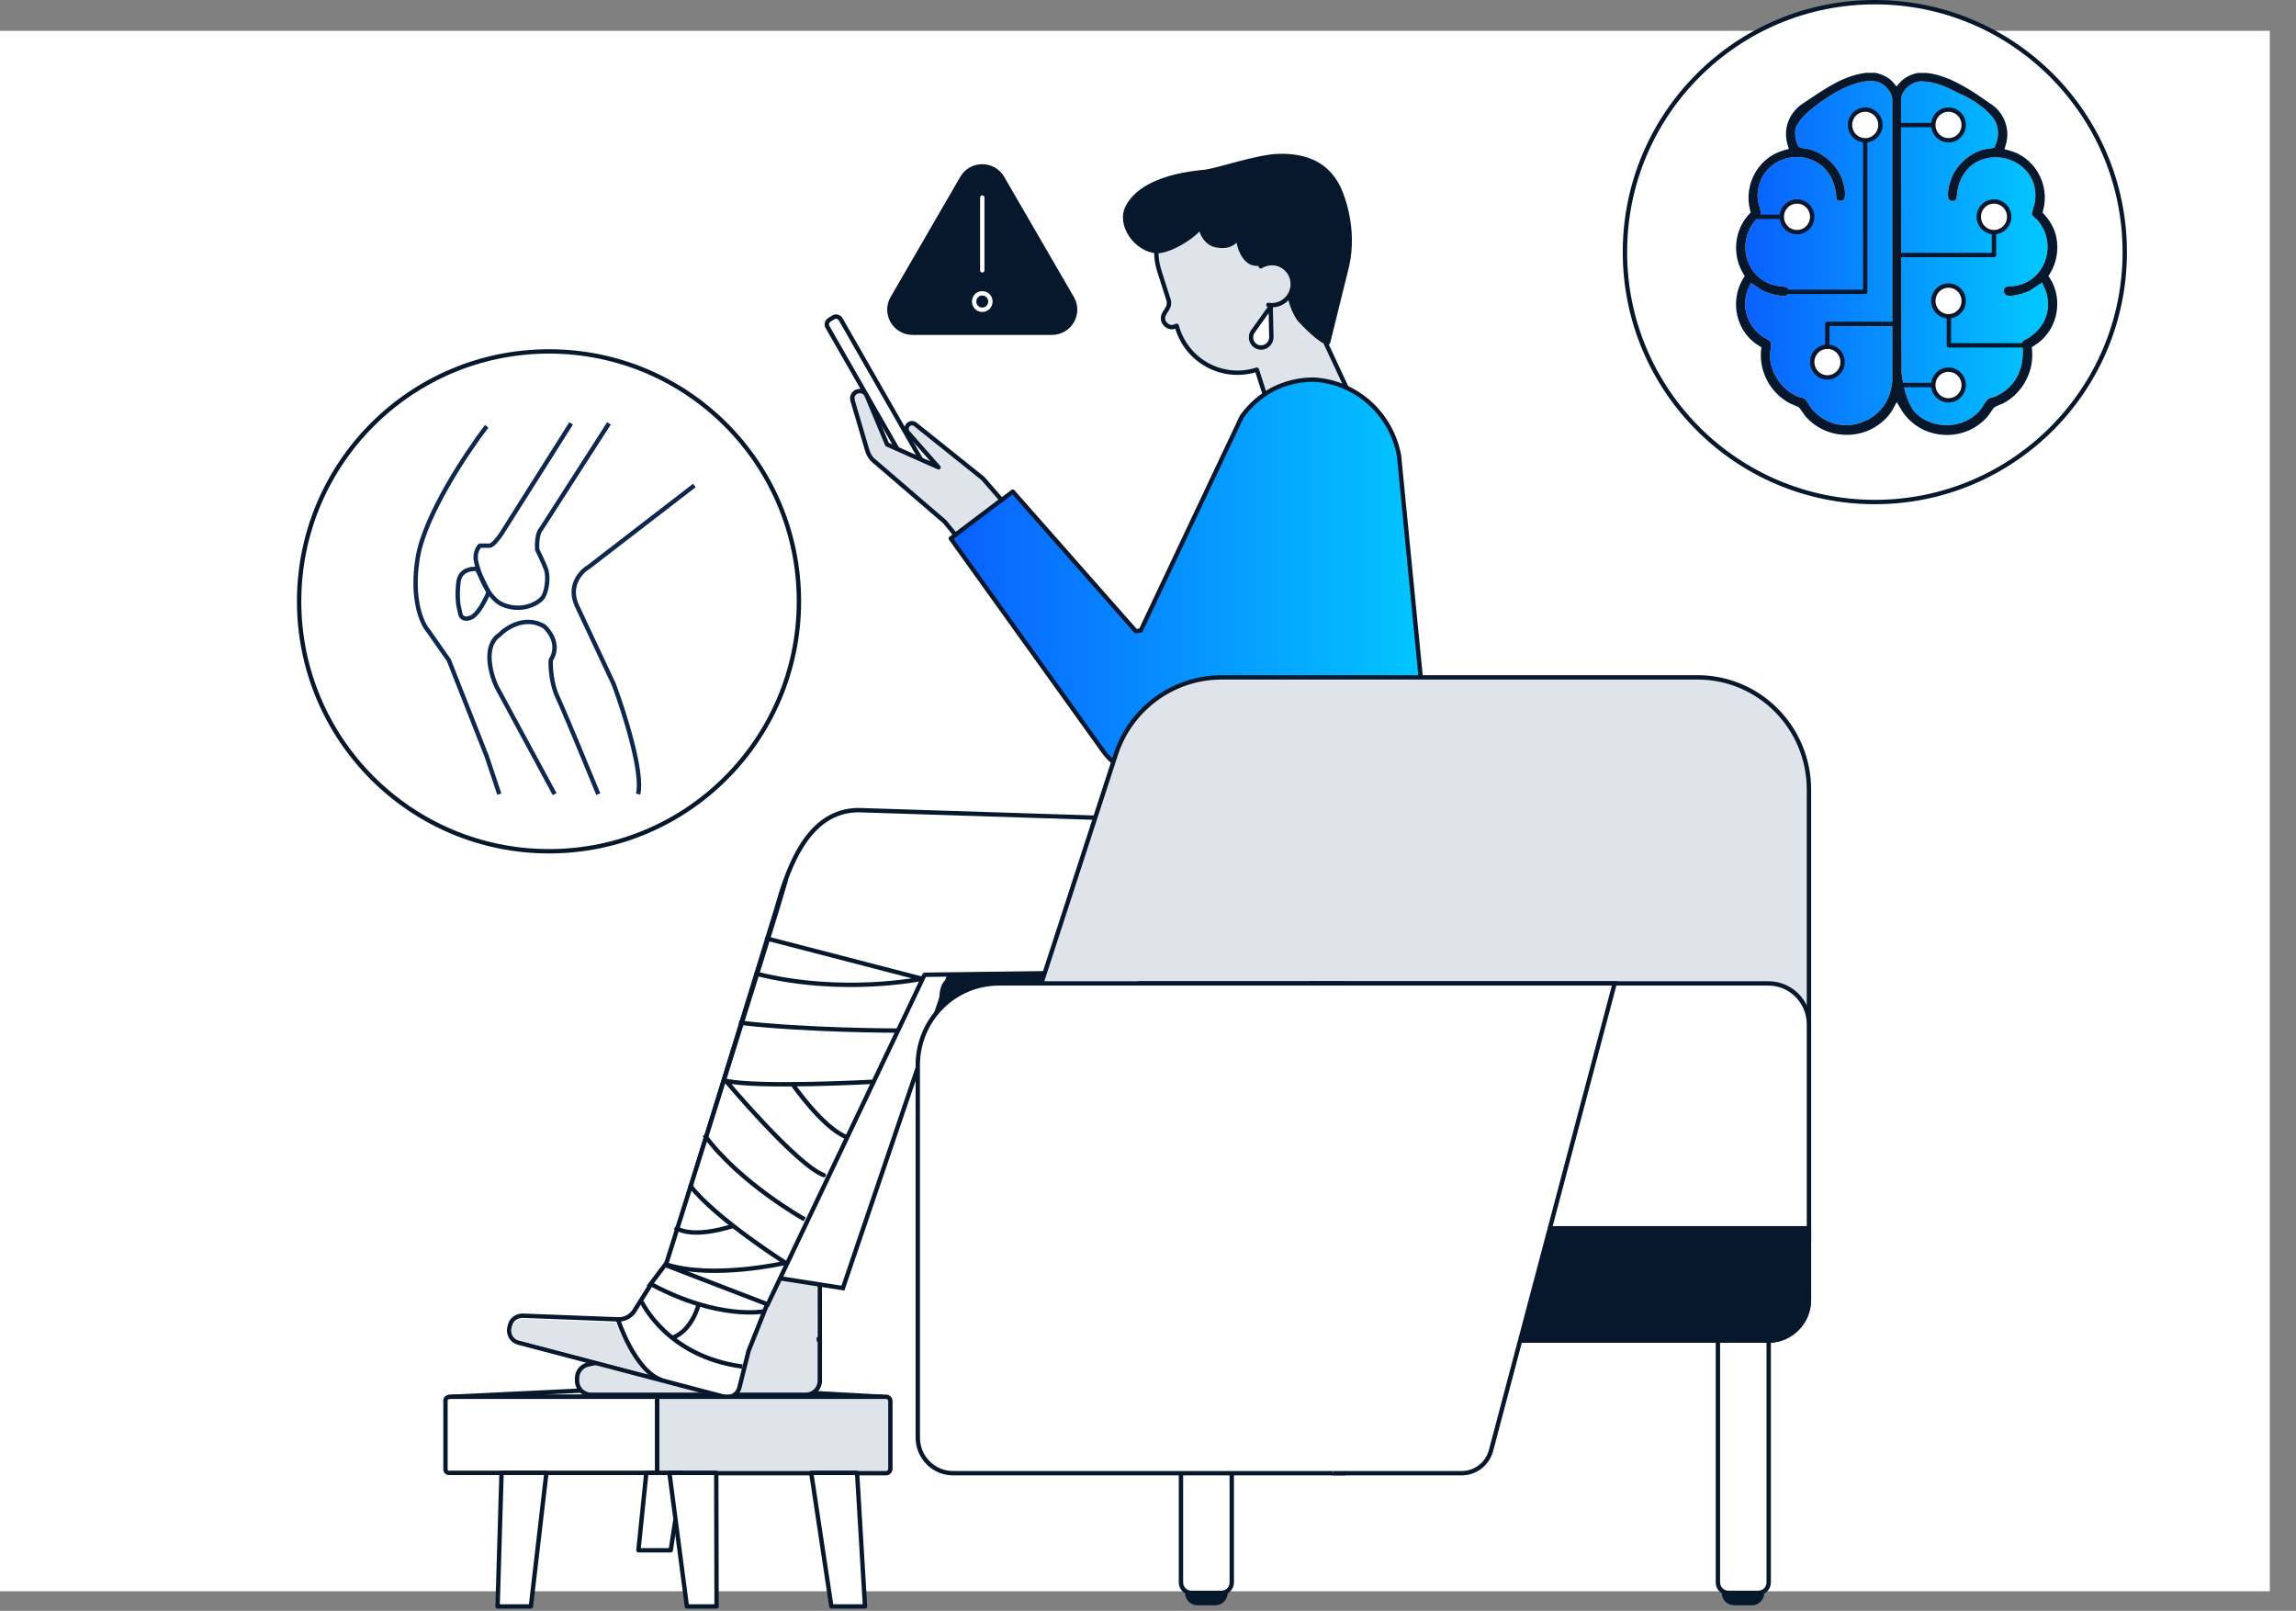
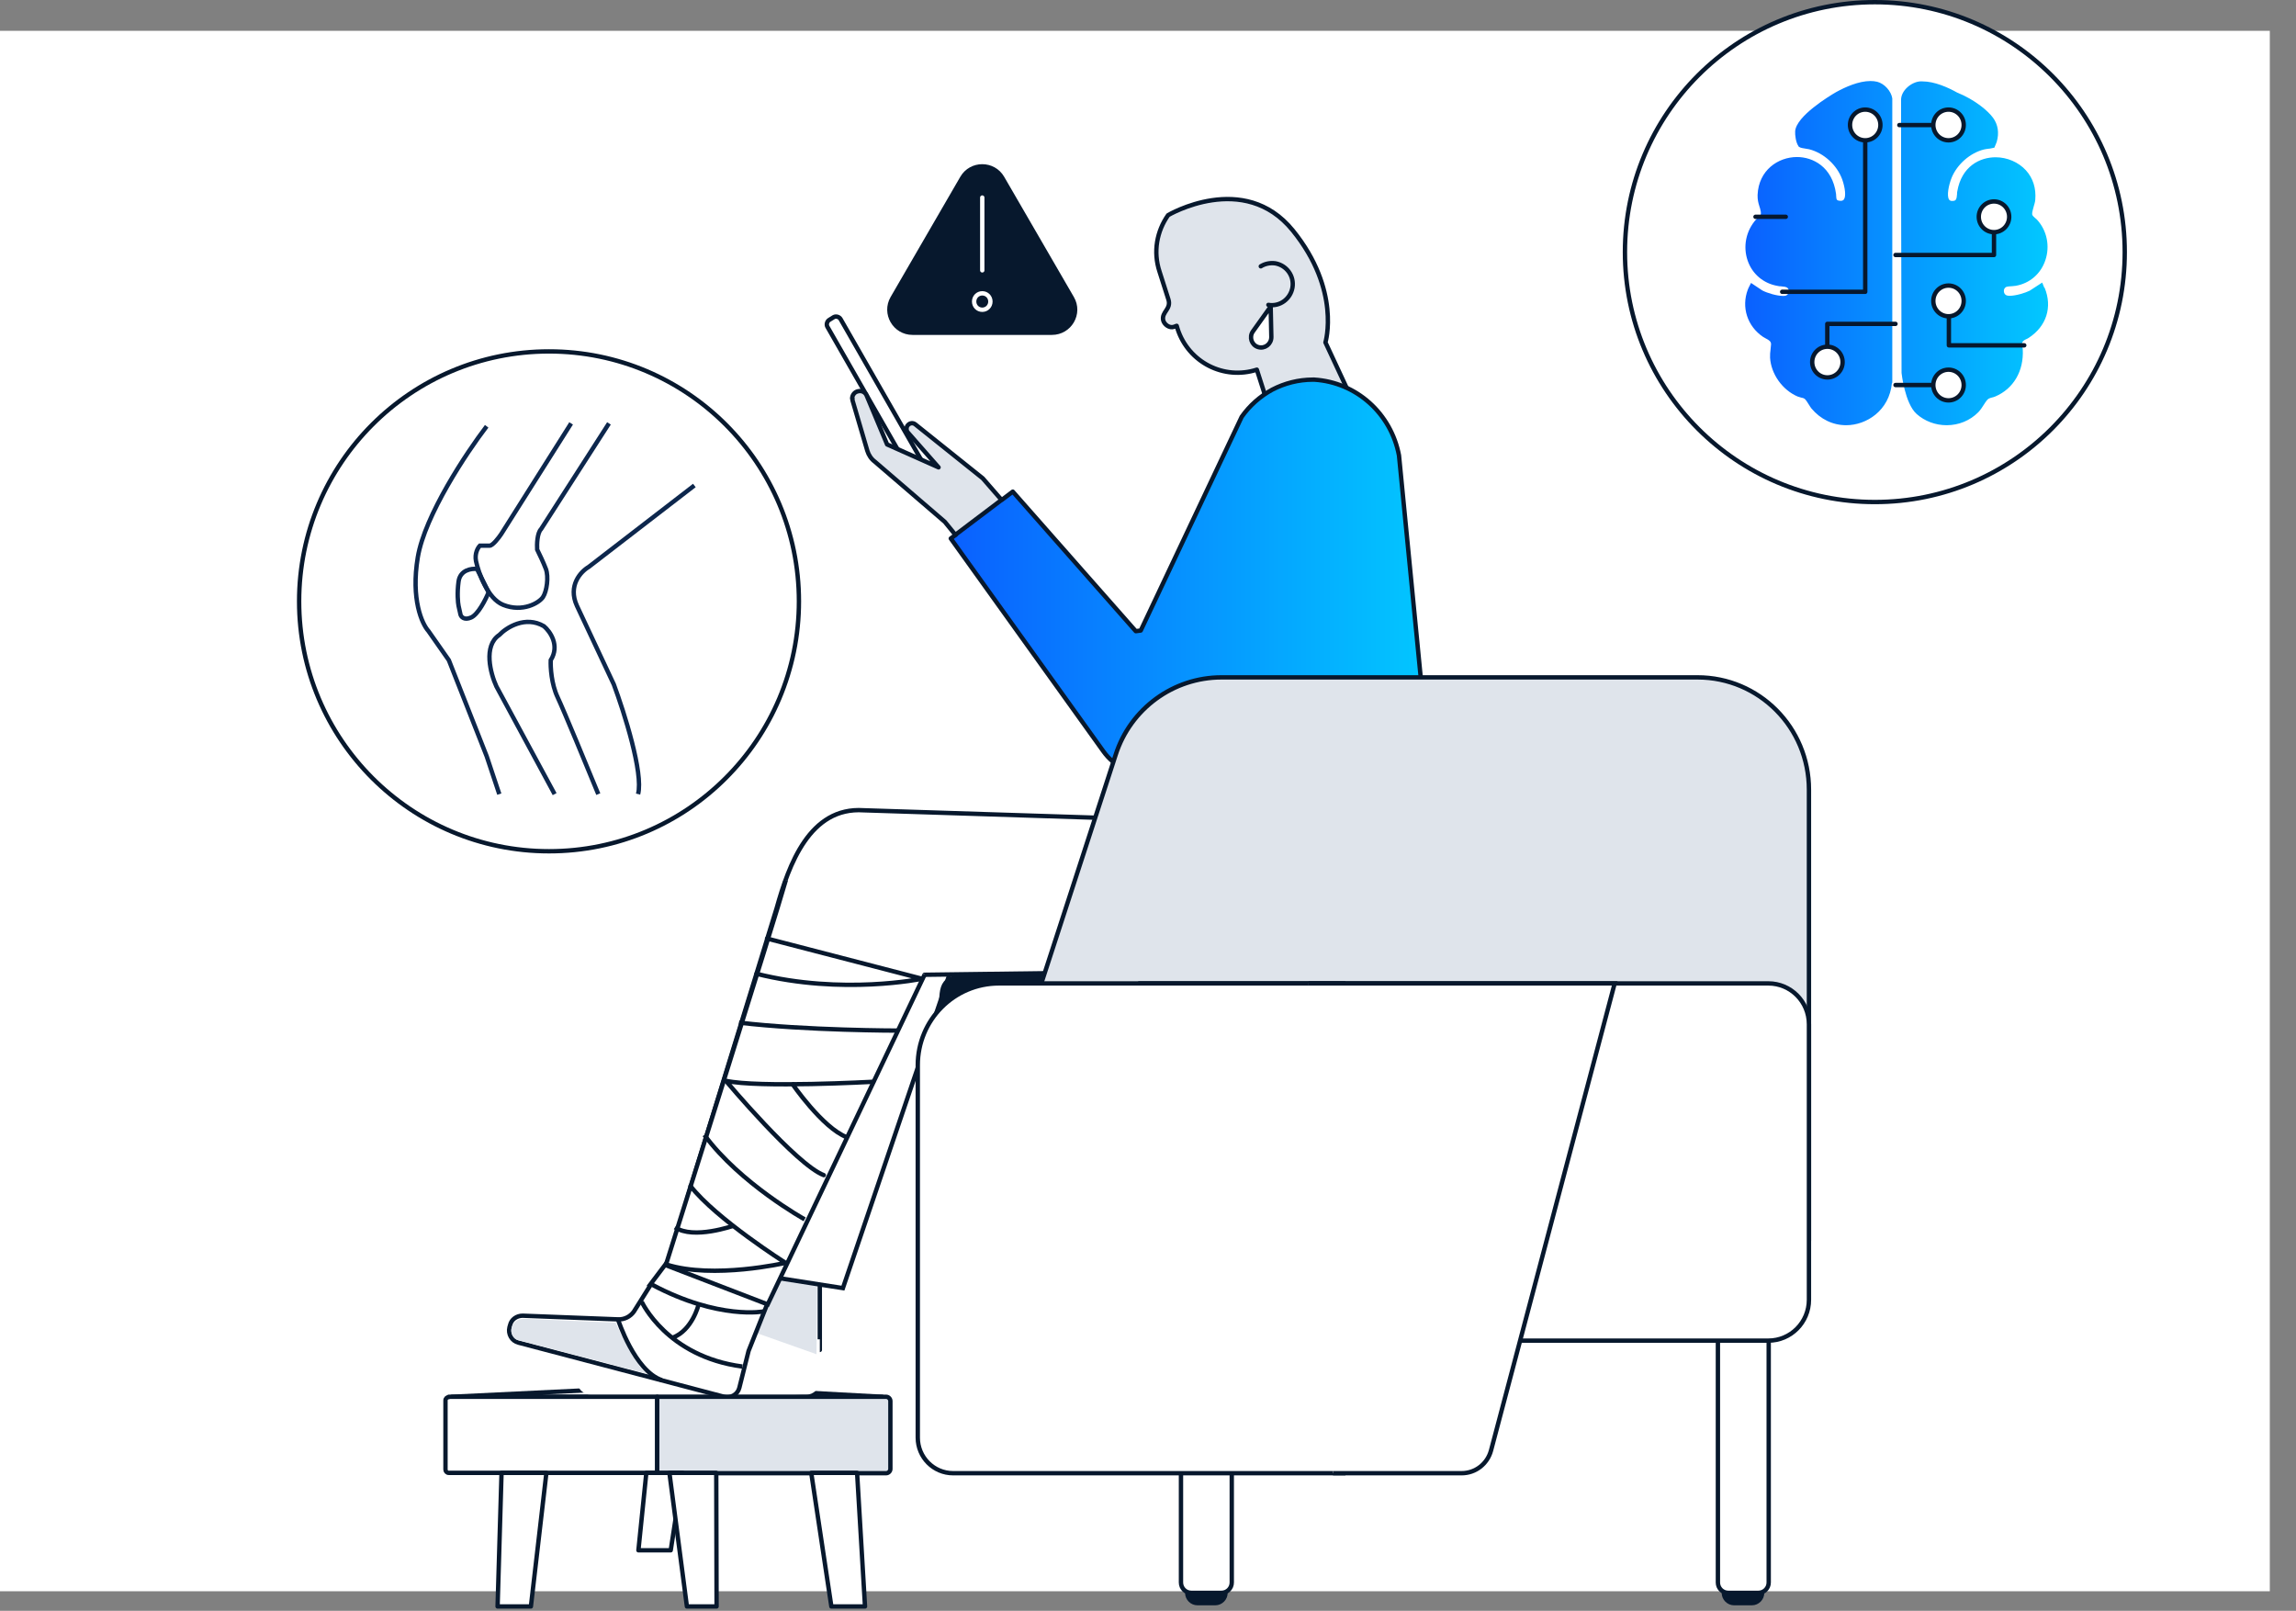
<svg xmlns="http://www.w3.org/2000/svg" width="526" height="369" viewBox="0 0 526 369" fill="none">
  <rect x="0" y="0" width="526" height="369" fill="#808080" stroke="none" />
  <rect y="7.059" width="520" height="357.459" fill="white" />
  <path d="M103.493 319.968L155.629 317.456L202.098 319.968H150.567H103.493Z" fill="white" stroke="#07182D" stroke-linecap="round" stroke-linejoin="round" />
  <path d="M163.183 300.558L166.961 290.967L187.815 294.087V309.235L163.183 300.558Z" stroke="#07182D" stroke-linecap="round" stroke-linejoin="round" />
  <path d="M187.816 306.8V316.315C187.816 318.065 186.38 319.512 184.642 319.512H135.378C133.64 319.512 132.204 318.065 132.204 316.315V315.706C132.204 314.183 133.262 312.889 134.698 312.585L158.197 307.332C159.708 307.028 160.992 305.886 161.597 304.44L163.788 297.208L172.477 302.461C177.162 305.277 178.069 306.8 183.509 306.8H187.816Z" fill="white" />
-   <path d="M187.816 306.8V316.315C187.816 318.065 186.38 319.512 184.642 319.512H135.378C133.64 319.512 132.204 318.065 132.204 316.315V315.706C132.204 314.183 133.262 312.889 134.698 312.585L158.197 307.332C159.708 307.028 160.992 305.886 161.597 304.44L163.788 297.208L172.477 302.461C177.162 305.277 178.069 306.8 183.509 306.8H187.816Z" fill="#DFE4EB" stroke="#07182D" stroke-linecap="round" stroke-linejoin="round" />
  <path d="M163.183 301.775L166.432 290.89L187.211 294.316L187.059 310.225L163.183 301.775Z" fill="#DFE4EB" />
  <path d="M320.726 194.827L298.436 213.629H249.096L219.476 217.435L193.106 295.077L159.936 289.901L183.359 198.252C185.324 188.433 194.088 191.326 203.987 191.554L302.743 188.509L319.139 188.357L320.726 194.827Z" fill="white" stroke="#07182D" stroke-miterlimit="10" />
  <path d="M157.441 274.525L177.918 208.072C180.714 198.1 185.474 184.779 197.866 185.617L324.05 189.651C325.863 192.391 331.001 190.869 330.472 202.439C330.095 212.106 326.014 218.957 324.05 221.85L211.769 223.296C211.769 223.296 156.006 278.787 157.517 274.448L157.441 274.525Z" fill="white" stroke="#07182D" stroke-linecap="round" stroke-linejoin="round" />
  <path d="M326.164 222.915H223.705C215.167 222.915 215.092 225.351 215.167 231.44L326.164 222.915Z" fill="#07182D" />
  <path d="M290.502 92.446C290.502 92.446 307.049 94.73 308.938 89.782L303.649 78.44C303.649 78.44 307.276 66.489 296.168 52.788C284.986 39.01 267.607 49.286 267.607 49.286C265.038 52.94 264.131 57.659 265.642 62.226L267.683 68.621C268.363 70.828 266.096 71.437 266.474 73.34C266.7 74.329 267.909 75.243 268.967 74.862L269.572 74.634L269.798 75.395C272.292 83.007 280.377 87.118 287.933 84.682L290.426 92.446H290.502Z" fill="#DFE4EB" stroke="#07182D" stroke-linecap="round" stroke-linejoin="round" />
-   <path d="M287.027 60.248C285.138 59.867 283.551 56.442 283.778 54.462C282.569 55.68 281.586 56.67 278.791 56.213C276.448 55.833 275.315 53.625 275.013 51.95C273.502 54.234 267.683 57.736 264.888 57.507C260.354 57.203 256.123 51.494 258.39 47.307C260.505 43.349 266.021 40.304 275.844 39.391C278.64 39.162 288.085 35.813 292.996 35.737C301.61 35.509 304.632 39.695 305.992 41.827C307.352 43.958 310.601 52.179 308.561 61.009C308.108 62.836 304.254 78.44 304.254 78.44C302.667 78.44 298.663 74.254 297.756 73.264C296.849 72.198 294.809 68.012 295.716 66.033C294.583 65.195 292.769 60.095 292.769 60.095C292.769 60.095 292.165 59.791 290.654 59.867C288.916 60.019 289.369 60.78 286.876 60.248H287.027Z" fill="#07182D" stroke="#07182D" stroke-linecap="round" stroke-linejoin="round" />
  <path d="M288.839 61.008C289.821 60.399 290.955 60.171 292.163 60.323C294.732 60.78 296.546 63.216 296.093 65.88C295.639 68.468 293.221 70.295 290.577 69.838" fill="#DFE4EB" />
  <path d="M288.839 61.008C289.821 60.399 290.955 60.171 292.163 60.323C294.732 60.78 296.546 63.216 296.093 65.88C295.639 68.468 293.221 70.295 290.577 69.838" stroke="#07182D" stroke-linecap="round" stroke-linejoin="round" />
  <path d="M291.106 70.219L287.026 75.928C286.119 77.222 286.723 79.049 288.235 79.506C289.746 79.963 291.257 78.821 291.257 77.222L291.106 70.219Z" fill="white" stroke="#07182D" stroke-linecap="round" stroke-linejoin="round" />
  <path d="M218.949 122.514L217.815 123.351L252.799 172.144C257.937 179.299 268.667 178.918 273.276 171.383C273.276 171.383 274.107 174.96 274.183 181.05V186.302L328.51 186.15L320.501 104.321C318.687 94.73 310.753 87.575 301.082 86.966C300.931 86.966 300.78 86.966 300.78 86.966C297.455 86.966 294.282 87.803 291.486 89.249C288.69 90.772 286.272 92.903 284.459 95.491L261.338 144.436L260.204 144.588L232.021 112.618L229.603 114.445" fill="white" />
  <path d="M218.949 122.514L217.815 123.351L252.799 172.144C257.937 179.299 268.667 178.918 273.276 171.383C273.276 171.383 274.107 174.96 274.183 181.05V186.302L328.51 186.15L320.501 104.321C318.687 94.73 310.753 87.575 301.082 86.966C300.931 86.966 300.78 86.966 300.78 86.966C297.455 86.966 294.282 87.803 291.486 89.249C288.69 90.772 286.272 92.903 284.459 95.491L261.338 144.436L260.204 144.588L232.021 112.618L229.603 114.445" fill="url(#paint0_linear_565_1625)" />
  <path d="M218.949 122.514L217.815 123.351L252.799 172.144C257.937 179.299 268.667 178.918 273.276 171.383C273.276 171.383 274.107 174.96 274.183 181.05V186.302L328.51 186.15L320.501 104.321C318.687 94.73 310.753 87.575 301.082 86.966C300.931 86.966 300.78 86.966 300.78 86.966C297.455 86.966 294.282 87.803 291.486 89.249C288.69 90.772 286.272 92.903 284.459 95.491L261.338 144.436L260.204 144.588L232.021 112.618L229.603 114.445" stroke="#07182D" stroke-linecap="round" stroke-linejoin="round" />
  <path d="M214.64 116.347L215.622 115.738C216.151 115.434 216.378 114.673 216.076 114.14L192.577 73.111C192.274 72.579 191.519 72.35 190.99 72.655L190.008 73.264C189.479 73.568 189.252 74.329 189.554 74.862L213.053 115.891C213.356 116.424 214.111 116.652 214.64 116.347Z" fill="white" />
  <path d="M214.64 116.347L215.622 115.738C216.151 115.434 216.378 114.673 216.076 114.14L192.577 73.111C192.274 72.579 191.519 72.35 190.99 72.655L190.008 73.264C189.479 73.568 189.252 74.329 189.554 74.862L213.053 115.891C213.356 116.424 214.111 116.652 214.64 116.347Z" stroke="#07182D" stroke-linecap="round" stroke-linejoin="round" />
  <path d="M195.298 91.228C195.298 91.38 195.298 91.533 195.298 91.685L198.698 103.255C199.001 104.245 199.605 105.158 200.436 105.767L216.455 119.545L218.873 122.514L229.451 114.521L225.144 109.573L209.73 97.242C209.201 96.785 208.446 96.861 207.992 97.394C207.766 97.622 207.69 97.927 207.69 98.231C207.69 98.536 207.766 98.84 207.992 99.069L215.019 107.061L203.232 101.809L198.547 90.619C198.245 89.858 197.414 89.401 196.583 89.63C195.752 89.782 195.223 90.543 195.223 91.304" fill="#DFE4EB" />
  <path d="M195.298 91.228C195.298 91.38 195.298 91.533 195.298 91.685L198.698 103.255C199.001 104.245 199.605 105.158 200.436 105.767L216.455 119.545L218.873 122.513L229.451 114.521L225.144 109.573L209.73 97.242C209.201 96.785 208.446 96.861 207.992 97.394C207.766 97.622 207.69 97.927 207.69 98.231C207.69 98.536 207.766 98.84 207.992 99.069L215.019 107.061L203.232 101.809L198.547 90.619C198.245 89.858 197.414 89.401 196.583 89.63C195.752 89.782 195.223 90.543 195.223 91.304L195.298 91.228Z" stroke="#07182D" stroke-linecap="round" stroke-linejoin="round" />
  <path d="M148.827 294.697L145.2 300.482C144.369 301.624 143.009 302.309 141.574 302.233L119.737 301.395C118.377 301.395 117.168 302.233 116.866 303.527L116.715 304.059C116.337 305.582 117.243 307.18 118.755 307.561L165.904 319.968C167.415 320.349 169.002 319.436 169.379 317.913L171.495 309.464L175.802 298.655L153.059 288.835L148.752 294.544L148.827 294.697Z" fill="white" stroke="#07182D" stroke-miterlimit="10" />
  <path d="M121.399 302.156L141.044 302.993C141.044 302.993 144.973 312.128 148.071 314.64L120.039 307.332C118.981 307.028 118.225 307.104 117.621 306.267C116.865 305.277 117.016 303.907 117.848 302.993C118.679 302.004 120.114 302.08 121.399 302.156Z" fill="#DFE4EB" />
  <path d="M211.844 223.22L175.878 298.807L152.53 289.825C152.53 289.825 177.616 210.28 180.034 201.602" fill="white" />
  <path d="M211.844 223.22L175.878 298.807L152.53 289.825C152.53 289.825 177.616 210.28 180.034 201.602" stroke="#07182D" stroke-miterlimit="10" />
  <path d="M173.309 223.068C193.03 228.016 211.239 224.21 211.239 224.21L175.726 214.999" stroke="#07182D" stroke-linecap="round" stroke-linejoin="round" />
  <path d="M205.722 236.084C205.722 236.084 184.641 236.084 169.303 234.257" stroke="#07182D" stroke-miterlimit="10" />
  <path d="M200.054 247.807C200.054 247.807 173.609 249.253 166.279 247.578C166.279 247.578 182.449 266.837 188.72 269.196" stroke="#07182D" stroke-linecap="round" stroke-linejoin="round" />
  <path d="M181.393 248.111C181.393 248.111 188.42 258.387 194.011 260.519" stroke="#07182D" stroke-miterlimit="10" />
  <path d="M184.338 279.321C184.338 279.321 169.529 271.1 161.368 259.986" stroke="#07182D" stroke-miterlimit="10" />
  <path d="M158.196 271.708C164.089 279.244 179.957 289.292 179.957 289.292C179.957 289.292 163.409 293.098 152.68 289.673" stroke="#07182D" stroke-linecap="round" stroke-linejoin="round" />
  <path d="M168.093 280.767C168.093 280.767 158.875 284.04 154.644 281.147" stroke="#07182D" stroke-miterlimit="10" />
  <path d="M175.045 300.405C175.045 300.405 164.769 302.46 149.431 294.316" stroke="#07182D" stroke-miterlimit="10" />
  <path d="M147.014 298.198C147.014 298.198 152.756 310.758 170.059 313.041" stroke="#07182D" stroke-miterlimit="10" />
  <path d="M141.573 302.233C141.573 302.233 145.351 314.031 151.623 316.163" stroke="#07182D" stroke-miterlimit="10" />
  <path d="M160.011 298.959C160.011 298.959 158.575 304.744 154.117 306.419" stroke="#07182D" stroke-miterlimit="10" />
  <path d="M102.811 319.968H150.565V337.399H102.811C102.358 337.399 102.056 337.019 102.056 336.638V320.805C102.056 320.348 102.433 320.044 102.811 320.044V319.968Z" fill="white" stroke="#07182D" stroke-linecap="round" stroke-linejoin="round" />
  <path d="M150.563 319.968H203.002C203.531 319.968 203.984 320.425 203.984 320.957V336.486C203.984 337.019 203.531 337.475 203.002 337.475H150.563V320.044V319.968Z" fill="#DFE4EB" stroke="#07182D" stroke-linecap="round" stroke-linejoin="round" />
  <path d="M185.852 337.399L190.461 367.999H198.168L196.354 337.399H185.852Z" fill="white" stroke="#07182D" stroke-linecap="round" stroke-linejoin="round" />
  <path d="M114.9 337.399L113.993 367.999H121.625L125.176 337.399H114.9Z" fill="white" stroke="#07182D" stroke-linecap="round" stroke-linejoin="round" />
  <path d="M146.257 355.135L148.07 337.399H156.382L153.662 355.135H146.257Z" fill="white" stroke="#07182D" stroke-linecap="round" stroke-linejoin="round" />
  <path d="M153.36 337.399L157.365 367.999H164.165L164.09 337.399H153.36Z" fill="white" stroke="#07182D" stroke-linecap="round" stroke-linejoin="round" />
  <path d="M272.066 360.236H280.755V364.879C280.755 366.173 279.697 367.239 278.413 367.239H274.333C273.048 367.239 271.99 366.173 271.99 364.879V360.236H272.066Z" fill="#07182D" stroke="#07182D" stroke-linecap="round" stroke-linejoin="round" />
  <path d="M395.001 360.236H403.691V364.879C403.691 366.173 402.633 367.239 401.348 367.239H397.268C395.984 367.239 394.926 366.173 394.926 364.879V360.236H395.001Z" fill="#07182D" stroke="#07182D" stroke-linecap="round" stroke-linejoin="round" />
  <path d="M279.773 155.169H388.88C403.01 155.169 414.419 166.663 414.419 180.898V283.735H219.552L255.594 172.905C258.994 162.324 268.816 155.169 279.848 155.169H279.773Z" fill="#DFE4EB" stroke="#07182D" stroke-miterlimit="10" />
  <path d="M270.555 307.028H282.191V362.52C282.191 363.814 281.133 364.879 279.849 364.879H272.897C271.613 364.879 270.555 363.814 270.555 362.52V307.028Z" fill="white" stroke="#07182D" stroke-miterlimit="10" />
  <path d="M393.562 307.028H405.199V362.52C405.199 363.814 404.141 364.879 402.856 364.879H395.905C394.62 364.879 393.562 363.814 393.562 362.52V307.028Z" fill="white" stroke="#07182D" stroke-miterlimit="10" />
  <path d="M261.26 225.276H405.125C410.263 225.276 414.419 229.462 414.419 234.638V297.742C414.419 302.918 410.263 307.104 405.125 307.104H261.26V225.276Z" fill="white" stroke="#07182D" stroke-miterlimit="10" />
-   <path d="M296.094 281.376H414.42V297.742C414.42 302.918 410.264 307.104 405.126 307.104H296.094V281.376Z" fill="#07182D" stroke="#07182D" stroke-miterlimit="10" />
  <path d="M228.769 225.276H307.728V337.476H218.342C213.884 337.476 210.257 333.822 210.257 329.331V244.001C210.257 233.649 218.568 225.276 228.844 225.276H228.769Z" fill="white" stroke="#07182D" stroke-miterlimit="10" />
  <path d="M305.385 337.476H334.854C338.027 337.476 340.747 335.345 341.578 332.3L369.913 225.276H299.794" fill="white" />
  <path d="M305.385 337.476H334.854C338.027 337.476 340.747 335.345 341.578 332.3L369.913 225.276H299.794" stroke="#07182D" stroke-miterlimit="10" />
  <circle cx="125.779" cy="137.751" r="57.251" fill="white" stroke="#07182D" />
  <path d="M130.84 96.985L114.833 122.33C114.24 123.219 112.876 124.998 112.165 124.998C111.454 124.998 110.386 124.998 109.942 124.998C109.497 125.443 108.697 126.777 109.053 128.555C109.645 131.297 111.72 137.137 115.278 138.56C119.724 140.338 123.504 138.115 124.393 136.781C125.282 135.447 125.727 132.112 125.06 130.334C124.526 128.911 123.504 126.777 123.059 125.887C122.985 124.702 123.059 122.108 123.948 121.218L139.511 96.985" stroke="#0D274D" />
  <path d="M111.498 97.652C106.903 103.655 97.314 118.061 95.713 127.666C94.112 137.27 96.676 142.932 98.158 144.563L102.827 151.232L111.498 173.242L114.388 181.913M159.075 111.214L134.842 129.889C133.063 130.927 130.04 134.158 132.174 138.782L140.622 156.79C142.994 163.164 147.425 177.111 146.18 181.913M127.061 181.913L113.721 157.235C112.387 154.345 110.653 147.942 114.388 145.452C116.018 143.747 120.346 140.961 124.615 143.451C126.023 144.637 128.306 147.853 126.171 151.232C126.097 152.789 126.305 156.657 127.728 159.681C129.15 162.704 134.545 175.762 137.065 181.913" stroke="#0D274D" />
  <path d="M105.052 133.224C105.408 130.556 108.016 130.186 109.276 130.334L111.944 135.67C111.277 137.3 109.543 140.739 107.942 141.45C106.341 142.162 105.645 141.302 105.496 140.783L105.052 138.782C104.904 138.041 104.696 135.892 105.052 133.224Z" stroke="#0D274D" />
  <circle cx="429.516" cy="57.751" r="57.251" fill="white" stroke="#07182D" />
  <path d="M428.528 18.56C429.066 18.56 429.576 18.617 430.058 18.731C431.728 19.16 433.256 20.875 433.511 22.533V87.657L433.426 87.743C432.831 94.061 427.594 97.406 422.951 97.406C419.866 97.406 417.063 96.034 414.996 93.575C414.826 93.347 414.6 93.032 414.402 92.689C414.034 92.089 413.666 91.517 413.411 91.346C413.213 91.203 412.873 91.117 412.562 91.06C412.25 90.974 412.024 90.888 411.826 90.831C408.344 89.344 405.739 85.685 405.513 81.94C405.484 81.254 405.541 80.653 405.626 80.053C405.683 79.653 405.711 79.253 405.739 78.853C405.739 78.195 405.258 77.909 404.55 77.537C404.267 77.366 404.069 77.28 403.899 77.166C400.304 74.736 398.888 70.391 400.417 66.331C400.474 66.188 400.559 66.016 400.615 65.873L401.153 64.815L403.729 66.531C404.862 67.132 407.07 67.789 408.485 67.789C408.655 67.789 408.825 67.788 408.967 67.76C409.335 67.703 409.617 67.446 409.759 67.074C409.9 66.674 409.815 66.273 409.532 65.987C409.249 65.673 408.542 65.645 408.004 65.588C407.721 65.588 407.466 65.559 407.268 65.502C404.04 64.959 401.464 62.814 400.389 59.727C399.256 56.468 399.992 52.837 402.342 50.235C402.512 50.064 402.682 49.893 402.852 49.75C403.276 49.407 403.503 49.206 403.39 48.52C403.305 48.035 403.191 47.605 403.05 47.205C402.823 46.49 402.625 45.747 402.653 44.661C402.88 38.972 407.381 35.97 411.685 35.97C415.28 35.97 419.781 38.172 420.63 44.433C420.63 44.575 420.658 44.747 420.658 44.918C420.687 45.747 420.828 45.89 421.31 45.976C421.451 46.004 421.593 46.005 421.706 46.005C422.131 46.005 422.329 45.833 422.442 45.661C422.923 44.975 422.725 43.06 422.046 41.116C420.857 37.829 417.828 35.055 414.487 34.197C414.346 34.169 414.091 34.112 413.836 34.083C412.958 33.94 412.533 33.883 412.222 33.683L412.08 33.598L411.995 33.454C411.429 32.625 411.203 30.939 411.26 30.081C411.486 26.593 419.101 21.991 420.63 21.105C422.753 19.932 425.811 18.56 428.528 18.56ZM440.42 18.645C443.166 18.645 446.252 20.018 448.347 21.19C452.508 22.877 455.396 25.364 456.585 26.965C457.746 28.537 458.029 30.481 457.435 32.511C457.378 32.711 457.293 32.911 457.208 33.083L456.896 33.826L456.358 33.94C456.075 34.026 455.764 34.054 455.452 34.083C455.113 34.14 454.773 34.169 454.462 34.255C451.32 35.055 448.404 37.628 447.13 40.658C446.394 42.488 445.969 44.861 446.507 45.69C446.62 45.862 446.79 46.033 447.215 46.033C447.356 46.033 447.469 46.033 447.61 46.005C448.063 45.919 448.262 45.661 448.347 44.489C448.347 44.204 448.347 44.004 448.403 43.832C449.394 38.086 453.584 36.027 457.18 36.027C459.812 36.027 462.417 37.143 464.115 39.001C465.757 40.802 466.493 43.146 466.267 45.776C466.238 46.205 466.069 46.806 465.899 47.349C465.701 48.035 465.503 48.778 465.56 49.121C465.616 49.407 465.927 49.664 466.21 49.921C466.436 50.092 466.578 50.235 466.691 50.35C468.956 52.837 469.665 56.382 468.589 59.584C467.541 62.729 464.993 64.93 461.766 65.474C461.539 65.502 461.256 65.53 460.973 65.559C460.407 65.587 459.926 65.616 459.671 65.702C459.275 65.874 459.02 66.274 459.076 66.76C459.105 67.246 459.416 67.617 459.841 67.703C460.011 67.732 460.181 67.76 460.407 67.76C461.851 67.76 464.031 67.074 464.993 66.588L467.853 64.73L468.334 65.902L468.419 65.931C470.231 70.333 468.843 74.736 464.767 77.394C464.597 77.509 464.427 77.595 464.229 77.681C463.747 77.909 463.436 78.081 463.295 78.452C463.182 78.795 463.238 79.053 463.295 79.367C463.351 79.596 463.379 79.796 463.407 80.024C463.662 84.999 461.285 89.059 457.095 90.831C456.84 90.945 456.585 91.002 456.358 91.06C455.849 91.203 455.481 91.289 455.142 91.746C454.887 92.089 454.66 92.403 454.462 92.746C454.122 93.289 453.725 93.889 453.216 94.433C451.319 96.348 448.743 97.406 445.969 97.406C443.393 97.406 440.958 96.491 439.09 94.833C436.372 92.403 435.636 85.428 435.636 85.428L435.522 41.259V22.877C435.522 20.704 437.9 18.789 439.882 18.645H440.42Z" fill="url(#paint1_linear_565_1625)" />
-   <path d="M423.121 99.608C427.028 99.608 430.623 97.835 432.973 94.776C433.256 94.433 433.454 94.062 433.653 93.69L434.53 92.118L435.464 93.69C437.673 97.435 441.636 99.636 446.024 99.636C449.648 99.636 452.932 98.15 455.338 95.434C455.508 95.262 455.763 94.862 456.017 94.49C456.47 93.804 456.668 93.547 456.81 93.376C457.065 93.204 457.348 93.032 457.999 92.775C458.537 92.575 458.962 92.375 459.188 92.261C463.435 89.888 466.011 85.028 465.529 80.168L465.473 79.51L466.039 79.167C468.474 77.709 470.286 75.222 470.993 72.306C471.701 69.333 471.22 66.217 469.634 63.758L469.295 63.215L469.634 62.672C471.191 60.127 471.701 57.04 471.05 54.153C470.654 52.38 469.691 50.608 468.332 49.121L467.936 48.692L468.077 48.149C468.87 45.262 468.417 42.117 466.888 39.515C465.388 36.971 463.038 35.199 460.264 34.455L459.216 34.169L459.528 33.112C460.519 29.824 459.273 26.108 456.499 24.106C455.564 23.42 454.432 22.677 453.413 21.991L452.932 21.648C448.43 18.646 444.552 16.988 441.325 16.702H439.371C437.701 17.045 436.285 17.76 435.266 18.903L434.474 19.79L433.709 18.875C432.803 17.817 431.388 17.045 429.604 16.673H427.707C422.895 17.102 418.507 20.047 414.657 22.62L413.071 23.677C409.844 25.793 408.457 29.481 409.504 33.083L409.816 34.112L408.768 34.398C406.05 35.141 403.701 36.885 402.2 39.401C400.643 42.002 400.162 45.204 400.926 48.12L401.068 48.664L400.672 49.092C397.303 52.723 396.765 58.441 399.369 62.672L399.709 63.243L399.369 63.787C397.812 66.245 397.331 69.39 398.01 72.335C398.69 75.251 400.502 77.738 402.936 79.196L403.531 79.539L403.446 80.196C402.965 85.171 405.626 90.088 410.07 92.403C410.297 92.518 410.608 92.632 410.92 92.775C411.599 93.061 411.911 93.175 412.109 93.318C412.364 93.576 412.562 93.862 412.788 94.205L412.958 94.433C413.185 94.776 413.411 95.119 413.553 95.291C415.902 98.035 419.356 99.608 422.98 99.608H423.008H423.121ZM433.426 87.744C432.832 94.062 427.594 97.406 422.951 97.406C419.866 97.406 417.063 96.034 414.996 93.576C414.826 93.347 414.6 93.032 414.402 92.689C414.034 92.089 413.666 91.517 413.411 91.346C413.213 91.203 412.873 91.117 412.562 91.06C412.25 90.974 412.024 90.888 411.826 90.831C408.344 89.345 405.739 85.685 405.513 81.94C405.484 81.254 405.541 80.654 405.626 80.053C405.682 79.653 405.711 79.253 405.739 78.853C405.739 78.195 405.258 77.909 404.55 77.538C404.267 77.366 404.069 77.28 403.899 77.166C400.304 74.736 398.888 70.391 400.417 66.331C400.473 66.188 400.558 66.017 400.615 65.874L401.153 64.816L403.729 66.531C404.861 67.132 407.07 67.789 408.485 67.789C408.655 67.789 408.825 67.789 408.966 67.76C409.334 67.703 409.617 67.446 409.759 67.074C409.901 66.674 409.816 66.274 409.533 65.988C409.249 65.674 408.542 65.645 408.004 65.588C407.721 65.588 407.466 65.559 407.268 65.502C404.04 64.959 401.464 62.815 400.388 59.727C399.256 56.468 399.992 52.837 402.342 50.236C402.512 50.064 402.682 49.893 402.851 49.75C403.276 49.407 403.503 49.207 403.389 48.521C403.304 48.035 403.191 47.606 403.05 47.206C402.823 46.491 402.625 45.748 402.653 44.661C402.88 38.972 407.381 35.97 411.684 35.97C415.279 35.97 419.781 38.172 420.63 44.432C420.63 44.575 420.658 44.747 420.658 44.919C420.687 45.748 420.828 45.891 421.309 45.976C421.451 46.005 421.593 46.005 421.706 46.005C422.13 46.005 422.329 45.833 422.442 45.662C422.923 44.976 422.725 43.06 422.045 41.116C420.856 37.829 417.827 35.056 414.487 34.198C414.345 34.169 414.09 34.112 413.836 34.084C412.958 33.941 412.533 33.883 412.222 33.683L412.08 33.598L411.995 33.455C411.429 32.626 411.203 30.939 411.259 30.081C411.486 26.593 419.101 21.991 420.63 21.105C422.753 19.932 425.811 18.56 428.528 18.56C429.066 18.56 429.576 18.617 430.057 18.732C431.727 19.16 433.256 20.876 433.511 22.534V87.658L433.426 87.744ZM468.417 65.931C470.229 70.333 468.842 74.736 464.765 77.395C464.595 77.509 464.425 77.595 464.227 77.681C463.746 77.909 463.435 78.081 463.293 78.453C463.18 78.796 463.236 79.053 463.293 79.367C463.35 79.596 463.378 79.796 463.406 80.025C463.661 84.999 461.283 89.059 457.093 90.831C456.838 90.945 456.584 91.003 456.357 91.06C455.847 91.203 455.479 91.289 455.14 91.746C454.885 92.089 454.658 92.403 454.46 92.747C454.121 93.29 453.724 93.89 453.215 94.433C451.318 96.349 448.742 97.406 445.967 97.406C443.391 97.406 440.956 96.492 439.088 94.834C436.37 92.403 435.634 85.428 435.634 85.428L435.521 41.259V22.877C435.521 20.704 437.899 18.789 439.881 18.646C440.051 18.646 440.249 18.646 440.419 18.646C443.165 18.646 446.25 20.018 448.345 21.19C452.507 22.877 455.395 25.364 456.584 26.965C457.744 28.537 458.027 30.481 457.433 32.511C457.376 32.711 457.291 32.911 457.206 33.083L456.895 33.826L456.357 33.941C456.074 34.026 455.763 34.055 455.451 34.084C455.111 34.141 454.772 34.169 454.46 34.255C451.318 35.056 448.402 37.629 447.128 40.659C446.392 42.489 445.967 44.861 446.505 45.69C446.618 45.862 446.788 46.033 447.213 46.033C447.355 46.033 447.468 46.033 447.609 46.005C448.062 45.919 448.26 45.662 448.345 44.49C448.345 44.204 448.345 44.004 448.402 43.832C449.393 38.086 453.583 36.028 457.178 36.028C459.811 36.028 462.415 37.142 464.114 39.001C465.756 40.802 466.492 43.146 466.266 45.776C466.237 46.205 466.067 46.805 465.897 47.349C465.699 48.035 465.501 48.778 465.558 49.121C465.614 49.407 465.926 49.664 466.209 49.921C466.435 50.093 466.577 50.236 466.69 50.35C468.955 52.837 469.663 56.382 468.587 59.584C467.539 62.729 464.992 64.93 461.764 65.473C461.538 65.502 461.255 65.531 460.972 65.559C460.405 65.588 459.924 65.616 459.669 65.702C459.273 65.874 459.018 66.274 459.075 66.76C459.103 67.246 459.415 67.618 459.839 67.703C460.009 67.732 460.179 67.76 460.405 67.76C461.849 67.76 464.029 67.074 464.992 66.588L467.851 64.73L468.332 65.902L468.417 65.931Z" fill="#07182D" />
  <path d="M435.125 28.652H443.788" stroke="#07182D" stroke-linecap="round" stroke-linejoin="round" />
  <path d="M434.248 58.412H456.811V49.664" stroke="#07182D" stroke-linecap="round" stroke-linejoin="round" />
  <path d="M456.81 53.18C458.735 53.18 460.292 51.608 460.292 49.664C460.292 47.72 458.735 46.148 456.81 46.148C454.885 46.148 453.328 47.72 453.328 49.664C453.328 51.608 454.885 53.18 456.81 53.18Z" fill="white" stroke="#07182D" stroke-linecap="round" stroke-linejoin="round" />
  <path d="M446.393 32.14C448.318 32.14 449.875 30.567 449.875 28.623C449.875 26.679 448.318 25.107 446.393 25.107C444.468 25.107 442.911 26.679 442.911 28.623C442.911 30.567 444.468 32.14 446.393 32.14Z" fill="white" stroke="#07182D" stroke-linecap="round" stroke-linejoin="round" />
  <path d="M402.173 49.664H409.109" stroke="#07182D" stroke-linecap="round" stroke-linejoin="round" />
-   <path d="M411.684 53.18C413.609 53.18 415.166 51.608 415.166 49.664C415.166 47.72 413.609 46.148 411.684 46.148C409.759 46.148 408.202 47.72 408.202 49.664C408.202 51.608 409.759 53.18 411.684 53.18Z" fill="white" stroke="#07182D" stroke-linecap="round" stroke-linejoin="round" />
  <path d="M434.248 88.201H443.788" stroke="#07182D" stroke-linecap="round" stroke-linejoin="round" />
  <path d="M446.393 91.717C448.318 91.717 449.875 90.145 449.875 88.201C449.875 86.257 448.318 84.685 446.393 84.685C444.468 84.685 442.911 86.257 442.911 88.201C442.911 90.145 444.468 91.717 446.393 91.717Z" fill="white" stroke="#07182D" stroke-linecap="round" stroke-linejoin="round" />
  <path d="M408.288 66.846H427.312V30.396" stroke="#07182D" stroke-linecap="round" stroke-linejoin="round" />
  <path d="M427.31 32.14C429.235 32.14 430.792 30.567 430.792 28.623C430.792 26.679 429.235 25.107 427.31 25.107C425.385 25.107 423.828 26.679 423.828 28.623C423.828 30.567 425.385 32.14 427.31 32.14Z" fill="white" stroke="#07182D" stroke-linecap="round" stroke-linejoin="round" />
  <path d="M463.745 79.11H446.476V68.933" stroke="#07182D" stroke-linecap="round" stroke-linejoin="round" />
  <path d="M446.393 72.449C448.318 72.449 449.875 70.877 449.875 68.933C449.875 66.989 448.318 65.416 446.393 65.416C444.468 65.416 442.911 66.989 442.911 68.933C442.911 70.877 444.468 72.449 446.393 72.449Z" fill="white" stroke="#07182D" stroke-linecap="round" stroke-linejoin="round" />
  <path d="M434.247 74.193H418.62V82.941" stroke="#07182D" stroke-linecap="round" stroke-linejoin="round" />
  <path d="M418.647 86.457C420.572 86.457 422.129 84.885 422.129 82.941C422.129 80.997 420.572 79.424 418.647 79.424C416.722 79.424 415.165 80.997 415.165 82.941C415.165 84.885 416.722 86.457 418.647 86.457Z" fill="white" stroke="#07182D" stroke-linecap="round" stroke-linejoin="round" />
  <path d="M220.429 40.754L204.468 68.283C202.435 71.808 204.97 76.22 209.064 76.22H240.986C245.081 76.22 247.643 71.808 245.582 68.283L229.621 40.754C227.588 37.229 222.463 37.229 220.429 40.754Z" fill="#07182D" stroke="#07182D" stroke-linecap="round" stroke-linejoin="round" />
  <path d="M225.031 45.256V61.929" stroke="white" stroke-linecap="round" stroke-linejoin="round" />
  <path d="M225.032 67.193C226.07 67.193 226.896 68.02 226.896 69.075C226.896 70.129 226.07 70.957 225.032 70.957C223.995 70.957 223.168 70.129 223.168 69.075C223.168 68.02 223.995 67.193 225.032 67.193Z" fill="#07182D" stroke="white" />
  <defs>
    <linearGradient id="paint0_linear_565_1625" x1="217.815" y1="136.634" x2="328.51" y2="136.634" gradientUnits="userSpaceOnUse">
      <stop stop-color="#0A60FF" />
      <stop offset="1" stop-color="#02C8FF" />
    </linearGradient>
    <linearGradient id="paint1_linear_565_1625" x1="399.808" y1="57.983" x2="469.2" y2="57.983" gradientUnits="userSpaceOnUse">
      <stop stop-color="#0A60FF" />
      <stop offset="1" stop-color="#02C8FF" />
    </linearGradient>
  </defs>
</svg>